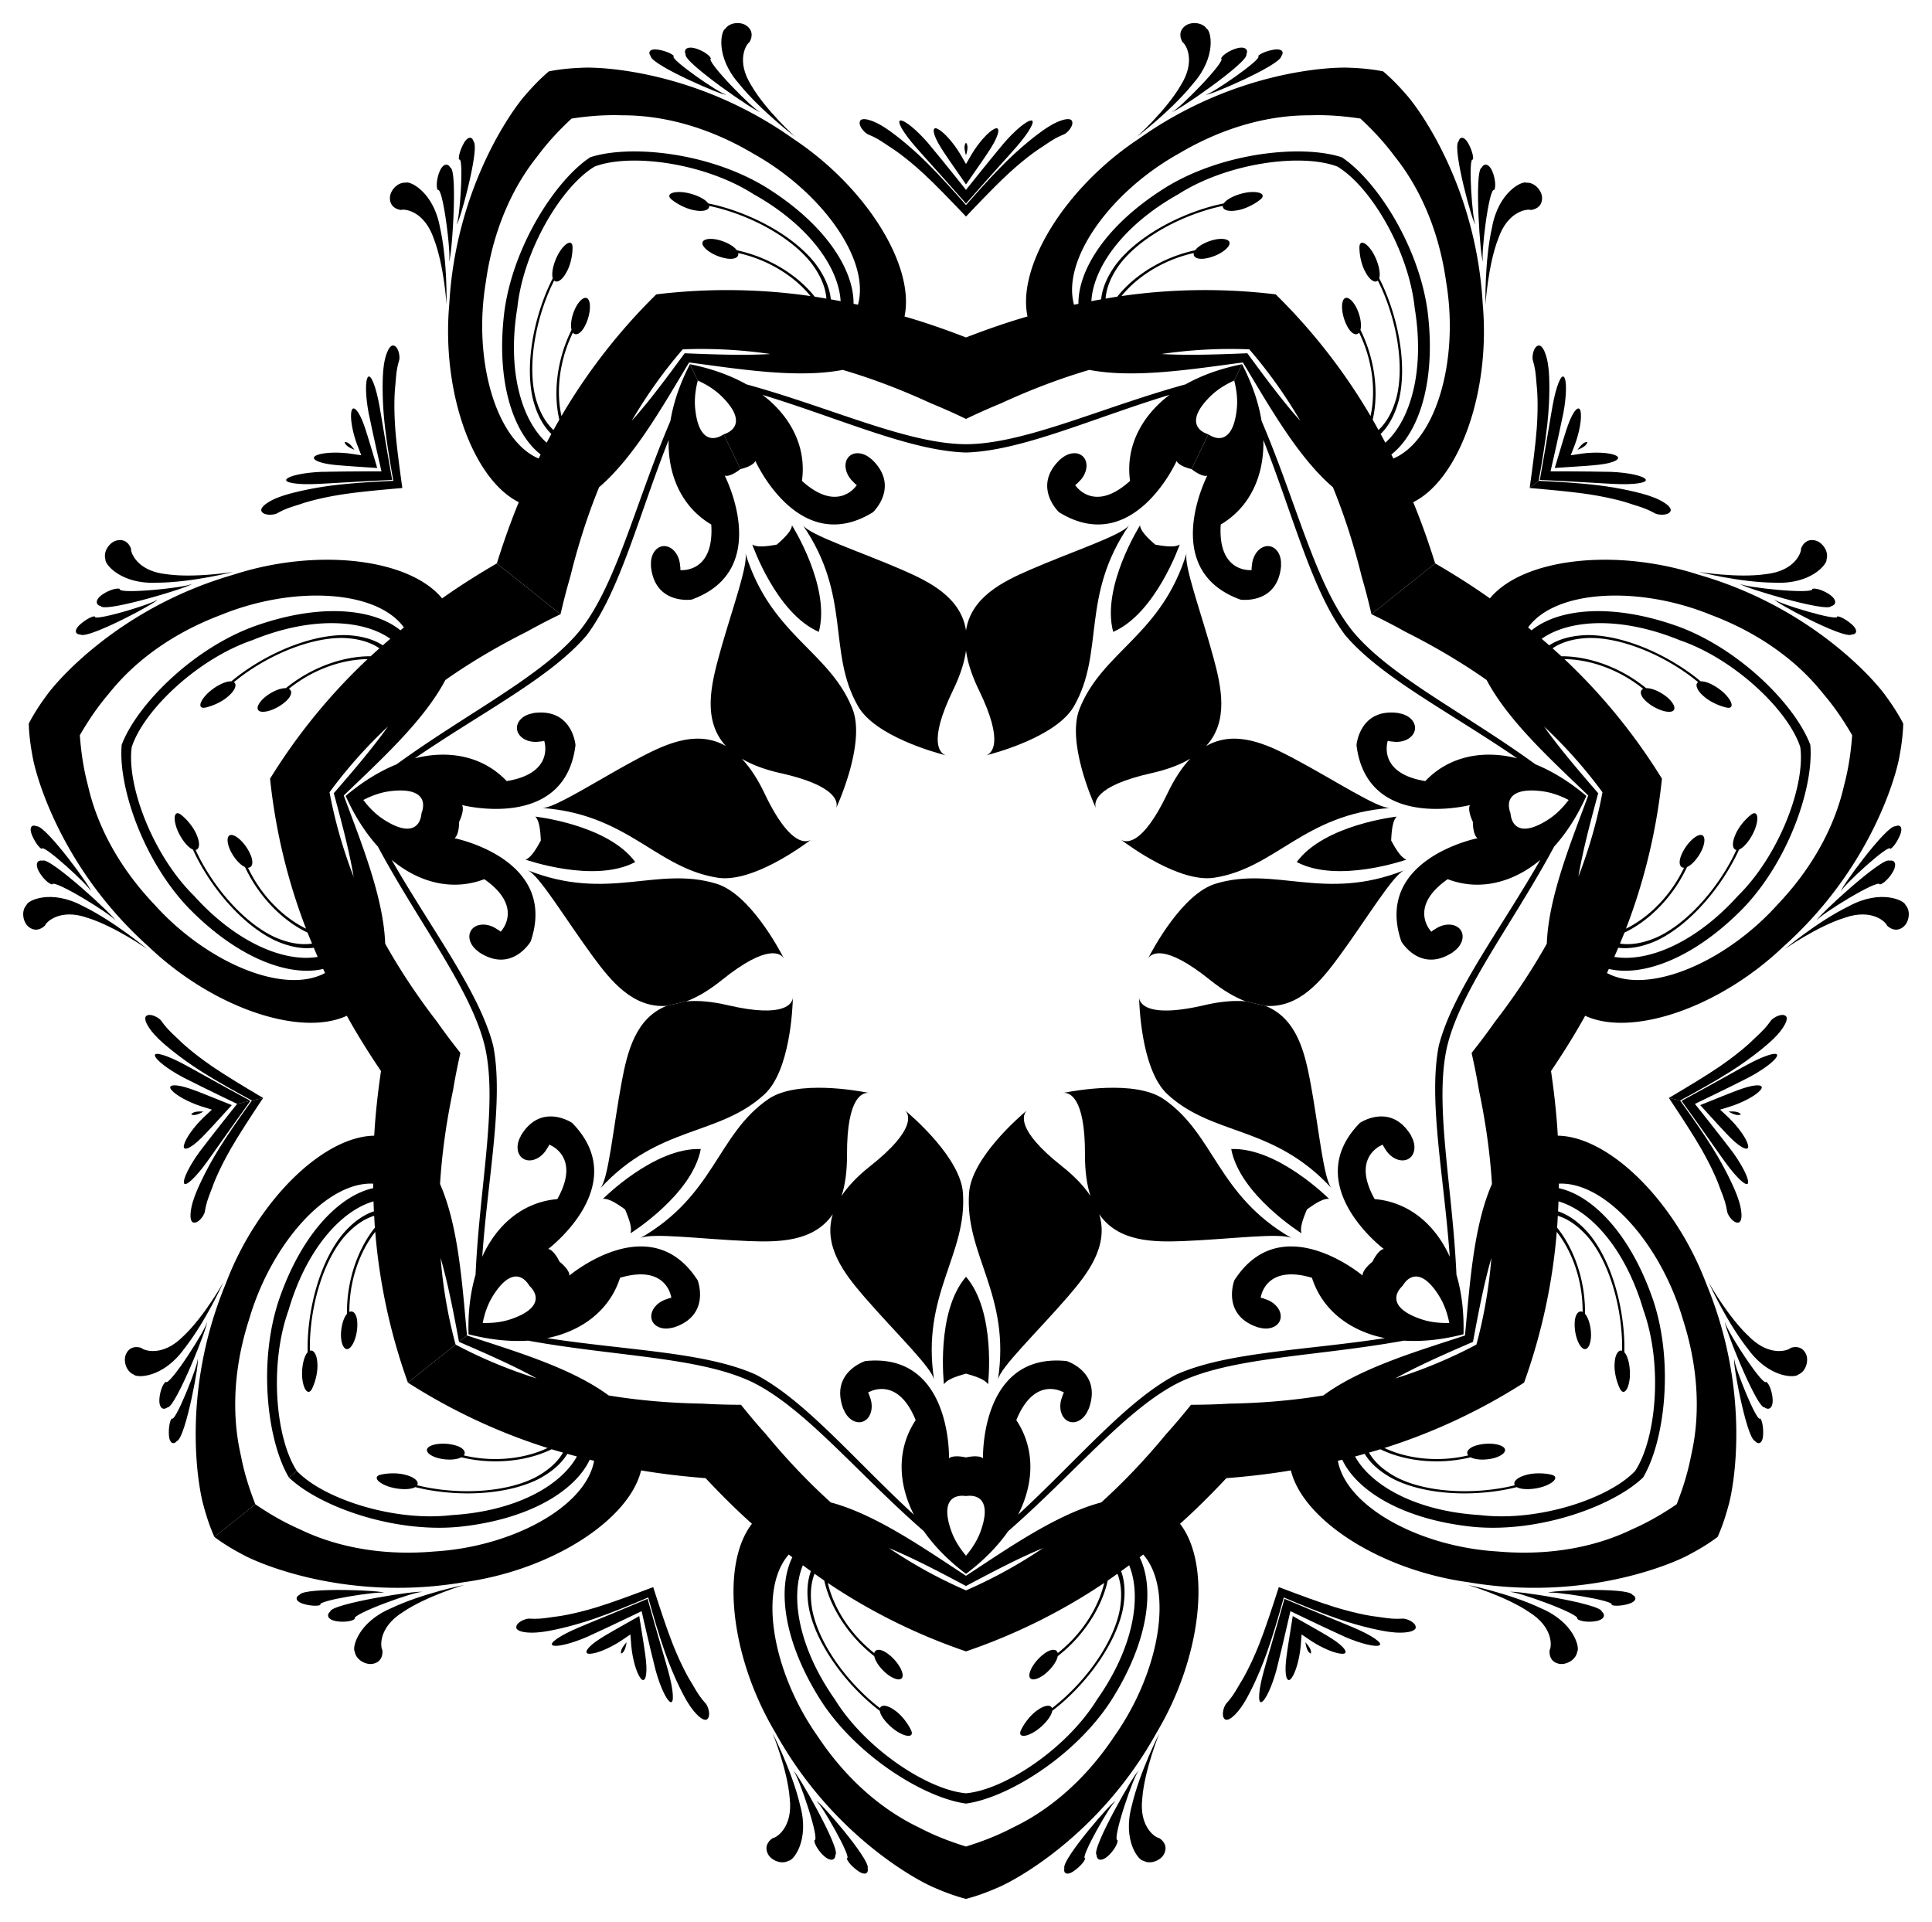
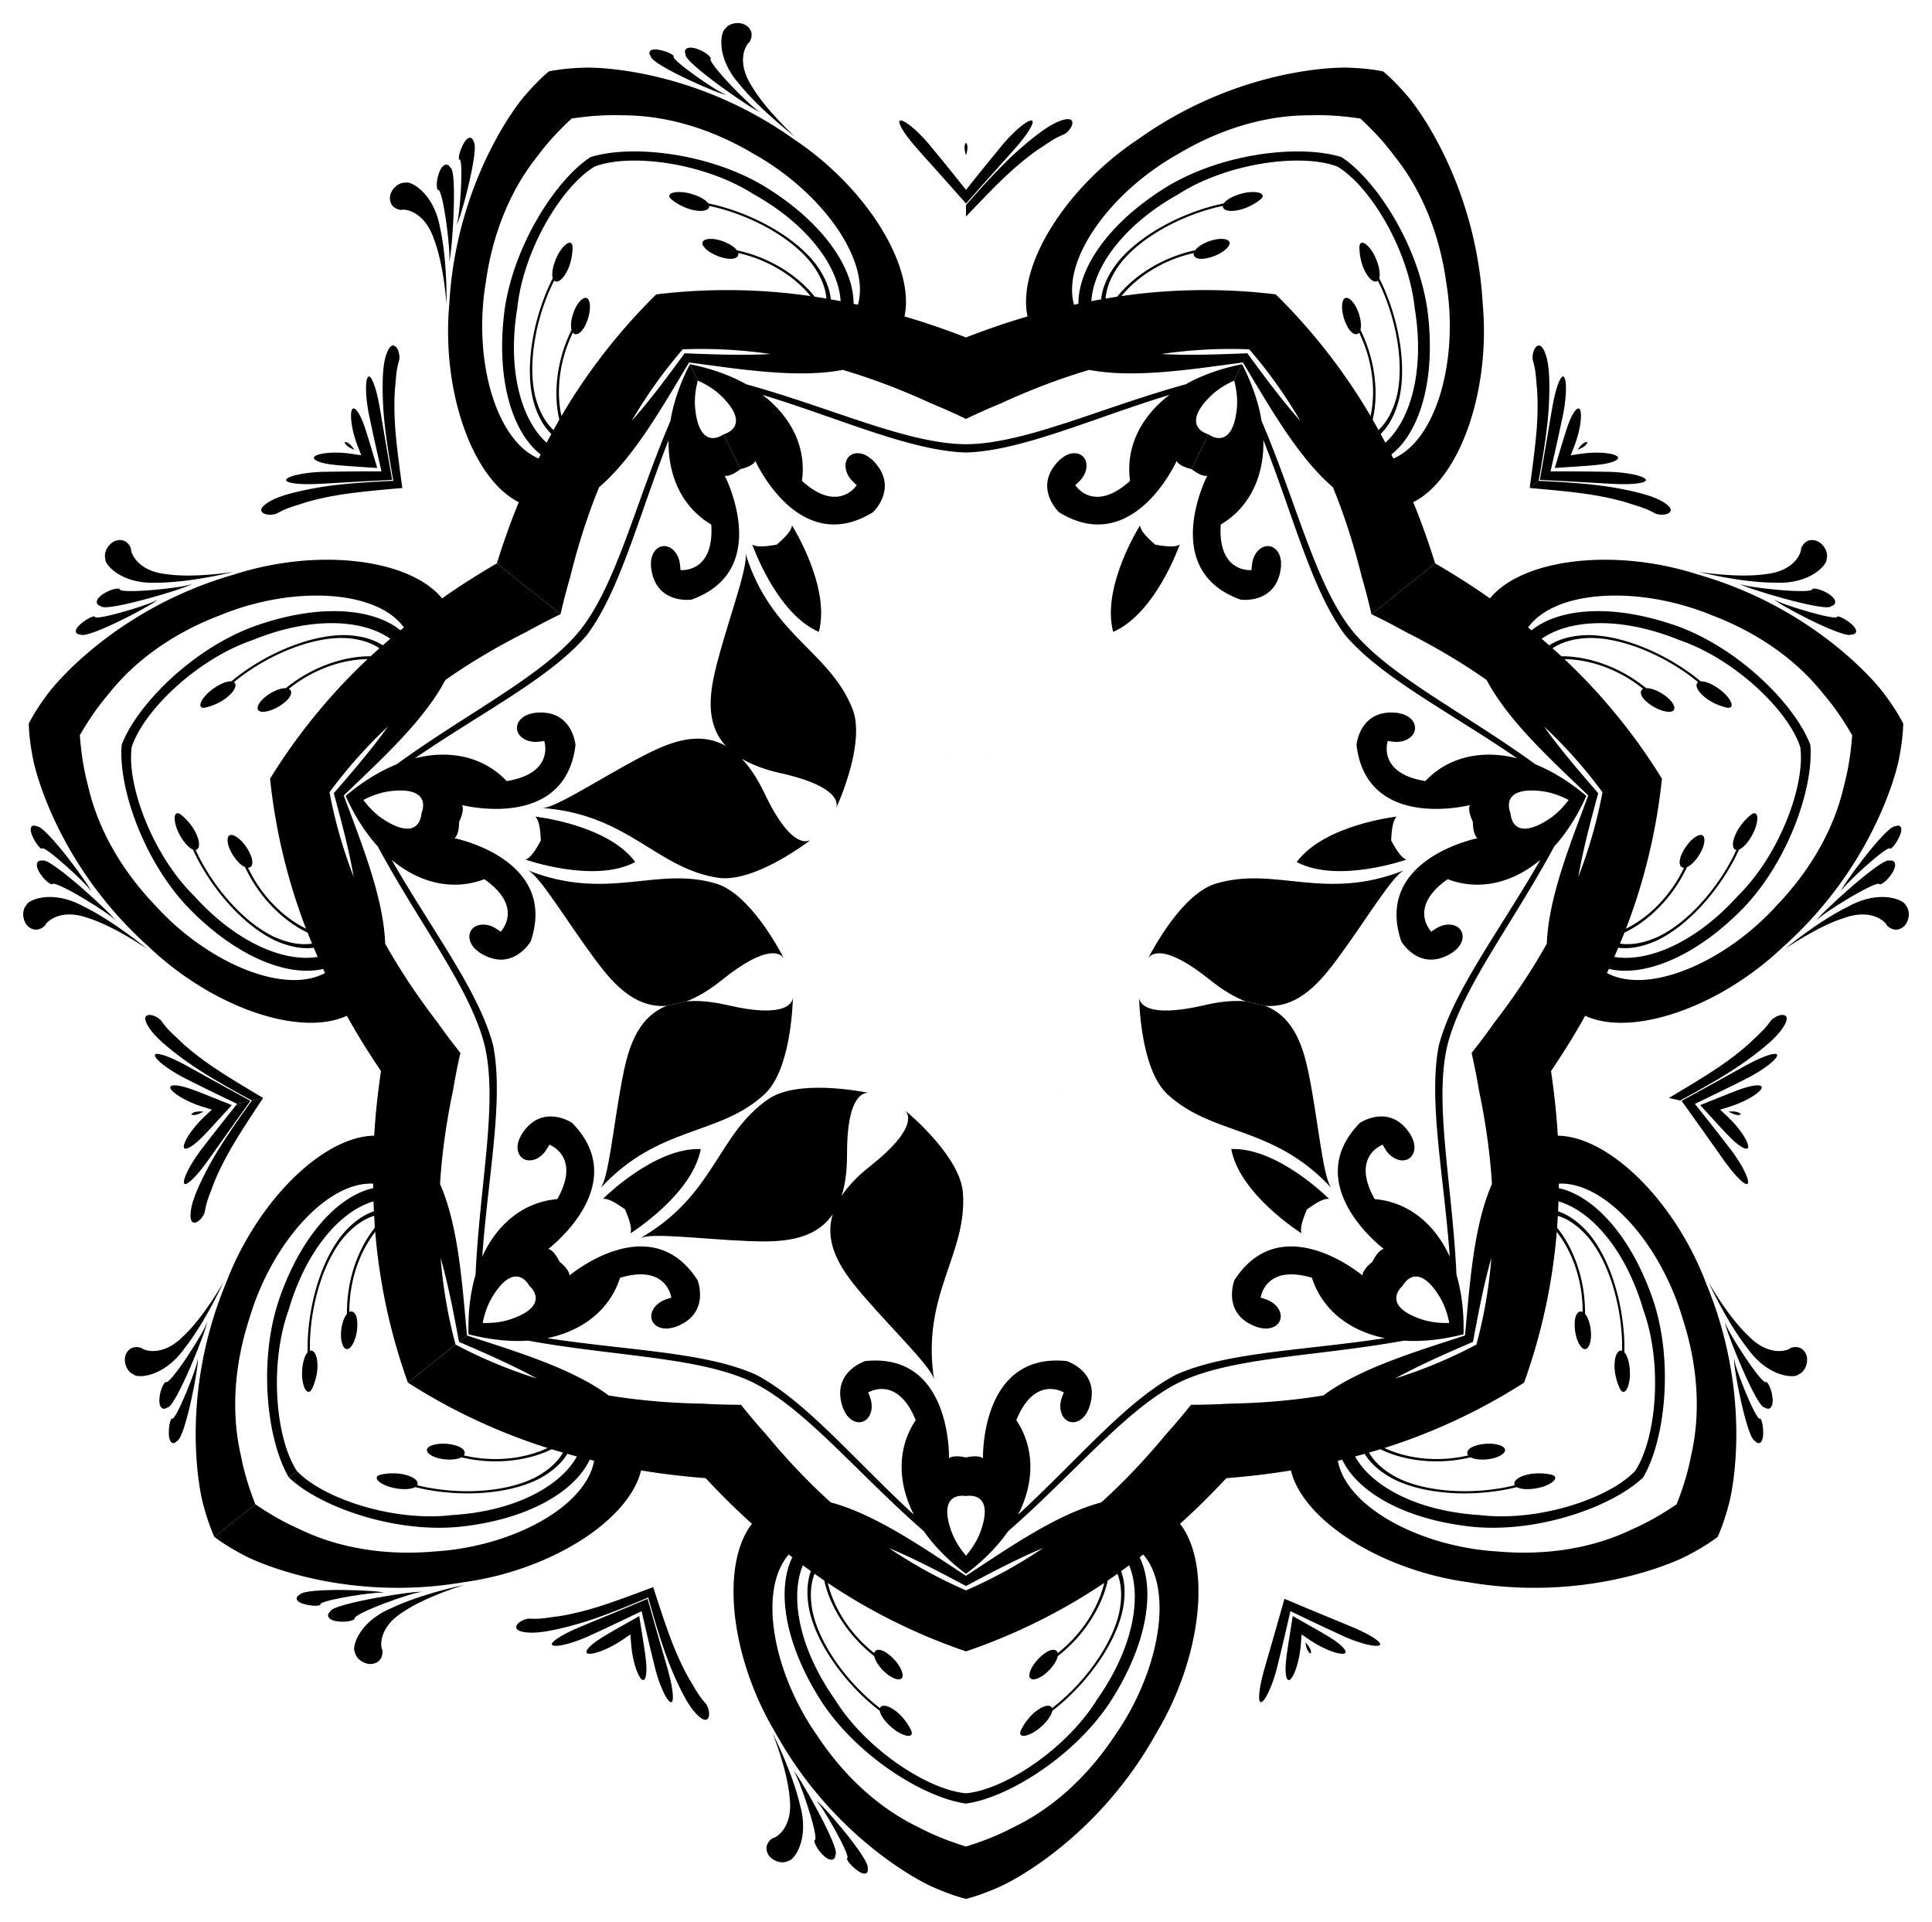
<svg xmlns="http://www.w3.org/2000/svg" viewBox="955.393 3.758 1609.133 1600.745">
  <path d="M1598.792 1447.207c.04-.18 12.547 30.852 14.328 54.196 2.906 24.534-11.348 33.106-14.174 33.28-4.324 2.83-6.883 7.601-3.863 13.35 2.58 5.031 11.127 8.923 17.178 5.466 3.925-.048 17.585-17.036 9.576-45.976-6.58-28.332-23.092-60.503-23.045-60.316zM1616.162 1478.654c3.613 2.288 22.869 58.729 17.493 57.777-.086 3.298 3.746 9.432 8.456 13.51 4.7 4.063 8.93 3.528 9.11-1.303 4.811-4.69-32.852-70.602-35.059-69.984zM1635.579 1504.102c3.18.996 30.326 48.353 25.055 47.399.41 2.531 4.918 7.47 9.82 10.807 4.893 3.326 8.512 2.26 7.616-2.518 2.508-7.257-41.979-58.32-42.491-55.688zM1757.39 997.127c-2.137-28.837-41.447-62.936-48.105-68.518 3.045 3.074 9.962 15.46-29.11 46.367-10.85 8.592-18.59 16.871-23.862 24.84l-7.226 15.004 7.226-15.004c2.944-9.09 4.59-20.304 4.543-34.143-.197-49.82 13.8-52.133 18.102-51.67-8.515-1.725-59.685-11.197-83.563 5.112-42.926 29.439-44.35 80.173-106.92 115.966 8.846-5.02 52.07.827 90.495 2.333 25.1.976 54.14.681 70.01-22.37-8.128 26.78 9.749 49.668 26.16 68.684 25.135 29.101 56.657 59.25 58.248 69.297-11.028-71.236 27.75-103.982 24.002-155.898z" />
  <path d="M1709.285 928.609c-.552-.558-.977-.81-.977-.81s.36.292.977.81zM1494.725 1335.358c-28.057 11.907-52.627 21.791-57.748 24.06-14.864 6.276-24.574 12.924-21.357 14.645 3.162 1.668 15.48-1.283 28.762-7.023 4.165-1.87 22.567-10.354 45.399-21.417 5.586 24.748 10.426 44.426 11.562 48.848 3.794 13.963 9.167 25.434 12.442 26.866 3.351 1.442 2.494-10.294-1.865-25.83-1.42-5.417-9.01-30.79-17.195-60.149z" />
  <path d="M1487.815 1349.706c-16.765 9.389-29.337 16.646-32.107 18.516-11.261 7.076-15.03 13.058-9.076 12.922 5.848-.138 16.578-4.673 25.886-10.749 1.12-.763 3.888-2.656 7.927-5.384.385 4.859.631 8.203.733 9.555 1.053 11.065 4.197 22.28 7.735 26.94 3.607 4.74 5.933-1.937 4.444-15.153-.265-3.33-2.43-17.685-5.542-36.647z" />
  <path d="M1531.394 1405.361c-1.468-2.276-8.05-13.087-15.745-32.467-4.94-12.524-10.651-29.9-16.228-47.288-17.071 6.482-34.217 12.85-47.089 16.796-19.95 6.067-32.506 7.661-35.2 7.933-11.63 1.73-13.824 1.873-21.425 1.518-3.24.185-9.94 3.001-10.324 6.879-.572 4.178 9.89 5.687 20.167 4.367 5.344-.468 23.494-3.77 45.34-11.34 14.528-5.057 29.344-11.123 44.375-17.522 4.368 15.74 8.864 31.107 13.967 45.619 7.702 21.799 16.437 38.048 19.404 42.518 5.376 8.859 13.078 16.097 15.988 13.045 2.792-2.72.816-9.713-1.06-12.361-5.015-5.722-6.272-7.525-12.17-17.697zM1250.893 1379.473c1.07 6.886 9.442 11.142 14.984 10.022 6.377-1.223 8.511-6.198 8.029-11.343-1.627-2.318-3.812-18.807 17.182-31.832 19.36-13.162 51.422-22.732 51.305-22.588.176-.08-35.272 7.07-61.525 19.589-27.62 11.782-32.385 33.054-29.975 36.152zM1306.977 1329.758c-.894-2.11-75.909 9.54-76.575 16.225-3.665 3.153-1.446 6.792 4.66 7.934 6.126 1.14 13.311.311 15.836-1.812-4.096-3.61 52.038-23.745 56.079-22.347zM1274.974 1330.445c1.738-2.042-65.92-4.987-70.031 1.5-4.295 2.278-2.871 5.771 2.78 7.523 5.665 1.752 12.337 2.197 14.572.94-4.033-3.526 49.918-11.83 52.68-9.963zM1678.958 914.004c.79.16 1.243.259 1.243.259s-.463-.175-1.243-.26zM1539.055 960.757c-38.7-1.52-81.483 41.494-81.483 41.494 4.27-.561 10.512 3.056 18.417 8.8 3.841 8.985 5.978 15.876 4.482 19.913 0 0 51.456-32.139 58.584-70.207z" />
-   <path d="M1477.288 1371.566c-3.564 3.838-5.291 7.058-4.534 9.415 2.315-.878 3.755-4.235 4.534-9.415zM2239.052 1343.321c-26.254-12.52-61.701-19.669-61.526-19.59-.116-.143 31.945 9.427 51.306 22.59 20.993 13.024 18.808 29.512 17.182 31.83-.483 5.146 1.651 10.121 8.028 11.344 5.543 1.12 13.914-3.136 14.985-10.023 2.41-3.097-2.355-24.37-29.976-36.151zM2289.517 1345.983c-.666-6.686-75.681-18.335-76.574-16.225 4.04-1.398 60.174 18.737 56.078 22.347 2.525 2.123 9.71 2.952 15.836 1.812 6.106-1.142 8.325-4.781 4.66-7.934zM2314.976 1331.945c-4.11-6.487-71.769-3.542-70.03-1.5 2.76-1.867 56.711 6.437 52.678 9.963 2.235 1.257 8.907.812 14.572-.94 5.651-1.752 7.075-5.245 2.78-7.524zM1940.95 1037.414c38.423-1.506 81.648-7.354 90.495-2.334-62.57-35.792-63.995-86.527-106.921-115.965-23.878-16.31-75.047-6.837-83.563-5.111 4.302-.464 18.299 1.85 18.102 51.669-.047 13.84 1.6 25.053 4.543 34.143l7.226 15.004-7.226-15.003c-5.272-7.97-13.012-16.249-23.862-24.84-39.072-30.908-32.154-43.294-29.11-46.368-6.658 5.582-45.968 39.681-48.105 68.518-3.747 51.916 35.03 84.662 24.002 155.898 1.59-10.047 33.113-40.196 58.248-69.297 16.412-19.016 34.288-41.904 26.16-68.685 15.87 23.052 44.911 23.347 70.01 22.371z" />
  <path d="M1840.961 914.004c-.78.084-1.243.259-1.243.259s.454-.1 1.243-.26zM2082.942 1359.417c-5.12-2.268-29.69-12.152-57.747-24.059-8.185 29.36-15.776 54.732-17.196 60.15-4.36 15.535-5.216 27.27-1.865 25.828 3.276-1.43 8.648-12.902 12.442-26.865 1.136-4.422 5.975-24.1 11.562-48.848 22.832 11.063 41.234 19.548 45.399 21.417 13.282 5.74 25.6 8.691 28.762 7.023 3.217-1.721-6.493-8.369-21.357-14.646z" />
  <path d="M2064.211 1368.222c-2.77-1.87-15.341-9.127-32.107-18.516-3.113 18.962-5.277 33.316-5.542 36.647-1.489 13.216.838 19.892 4.444 15.153 3.538-4.66 6.683-15.875 7.736-26.94.1-1.352.347-4.697.733-9.555 4.039 2.728 6.807 4.62 7.926 5.384 9.308 6.076 20.038 10.61 25.886 10.749 5.954.135 2.185-5.846-9.076-12.922z" />
-   <path d="M2124.212 1351.853c-7.6.355-9.794.213-21.424-1.518-2.695-.272-15.25-1.866-35.2-7.933-12.872-3.947-30.018-10.315-47.09-16.796-5.576 17.388-11.288 34.764-16.228 47.288-7.695 19.38-14.277 30.19-15.745 32.467-5.898 10.172-7.154 11.975-12.17 17.697-1.876 2.648-3.852 9.642-1.06 12.36 2.91 3.053 10.612-4.186 15.988-13.044 2.967-4.47 11.702-20.719 19.404-42.518 5.104-14.512 9.6-29.878 13.968-45.62 15.03 6.4 29.846 12.466 44.375 17.523 21.845 7.57 39.995 10.872 45.34 11.34 10.277 1.32 20.739-.189 20.167-4.367-.385-3.878-7.085-6.694-10.325-6.879zM1920.974 1534.683c-2.827-.174-17.08-8.746-14.175-33.28 1.781-23.344 14.289-54.376 14.328-54.196.048-.187-16.464 31.984-23.044 60.316-8.01 28.94 5.65 45.928 9.575 45.976 6.051 3.456 14.598-.435 17.179-5.467 3.02-5.748.46-10.519-3.863-13.349zM1903.757 1478.654c-2.207-.618-39.87 65.295-35.058 69.984.18 4.831 4.409 5.366 9.109 1.304 4.71-4.08 8.542-10.213 8.456-13.51-5.376.95 13.88-55.49 17.493-57.778zM1884.34 1504.102c-.512-2.632-44.999 48.43-42.49 55.688-.897 4.779 2.722 5.844 7.615 2.518 4.903-3.337 9.41-8.276 9.82-10.807-5.27.954 21.875-46.403 25.056-47.399zM1811.611 927.799s-.425.252-.977.81c.617-.518.977-.81.977-.81zM1759.96 1147.804c9.42 2.6 16.14 5.224 18.363 8.912 0 0 6.955-60.269-18.363-89.577-25.319 29.308-18.364 89.577-18.364 89.577 2.224-3.687 8.944-6.313 18.364-8.912zM2042.631 1371.566z" />
  <path d="M2047.165 1380.98c.758-2.356-.97-5.576-4.534-9.414.78 5.18 2.219 8.537 4.534 9.415zM2542.454 757.49c-.92-3.816-20.521-13.354-46.954.895-26.157 12.72-53.847 35.976-53.676 35.888-.184.002 27.287-19.098 49.65-26.028 23.271-8.293 34.8 3.696 35.599 6.413 3.721 3.585 8.942 5.02 13.874.796 4.331-3.635 6.224-12.834 1.507-17.965zM2529.046 720.589c-5.642-3.648-61.522 47.738-60.428 49.752 1.426-4.031 52.167-35.364 52.436-29.911 3.234-.65 8.361-5.75 11.29-11.25 2.914-5.487 1.452-9.49-3.298-8.591zM2533.944 691.931c-7.634-.83-47.517 53.903-44.836 53.818.262-3.323 40.392-40.326 40.634-34.975 2.377-.963 6.189-6.456 8.351-11.978 2.154-5.51.31-8.802-4.149-6.865zM2125.068 728.514c-66.996 26.603-107.55-3.916-157.33 11.29-27.639 8.5-52.136 54.412-56.096 62.145 2.32-3.652 12.855-13.152 51.682 18.063 10.79 8.666 20.585 14.37 29.527 17.736l16.477 3.76c27.918 1.966 46.255-20.555 61.141-40.787 22.78-30.98 45.158-68.421 54.599-72.207zM1911.641 801.95c-.42.661-.572 1.132-.572 1.132s.205-.416.572-1.133z" />
  <path d="M2249.843 708.795c10.73-11.835 19.695-26.23 26.802-42.133-13.303-11.246-27.626-20.324-42.428-26.332-59.62-43.353-122.387-73.877-153.032-111.907-30.257-38.339-46.048-106.325-75.048-174.096-2.563-15.768-8.227-31.752-16.23-47.224l-6.56 13.62c2.067 7.994 2.899 15.82 2.184 23.194-2.562 25.972-13.9 28.073-23.743 21.574l-13.948 28.963c5.581 4.433 10.777 6.37 13.102 5.42 0 0-40.666 78.676 27.627 103.286 0 0 31 4.509 33.83-28.264 0 0-.04-.187-.103-.465.56-7.762-3.286-14.446-9.065-15.653-6.438-1.332-12.845 4.308-14.687 12.76a21.129 21.129 0 00-.437 3.253 13.88 13.88 0 00-.24 3.753s-28.362 3.114-25.75-37.914c25.1-14.864 36.248-41.705 35.51-70.38 24.906 62.763 40.293 125.365 68.156 162.481 29.986 35.424 87.594 64.356 143.242 102.602-27.793-7.1-56.44-2.204-76.518 18.959-40.58-6.582-31.233-33.54-31.233-33.54 1.28.393 2.515.565 3.712.6a21.16 21.16 0 003.268.298c8.651.085 15.575-4.906 15.71-11.48.108-5.902-5.552-11.14-13.244-12.32-.258-.124-.43-.204-.43-.204-32.581-4.534-35.084 26.693-35.084 26.693 8.796 72.057 94.548 49.917 94.548 49.917-1.443 2.056-.711 7.552 2.37 13.98.013 7.127 1.738 12.397 3.93 13.623 0 0-86.866 17.26-63.526 85.996 0 0 15.803 27.049 43.19 8.828 0 0 .121-.147.299-.371 6.418-4.401 9.246-11.576 6.587-16.846-2.974-5.865-11.377-7.357-19.135-3.527a21.128 21.128 0 00-2.815 1.686 13.879 13.879 0 00-3.084 2.152s-20.118-20.233 13.588-43.77c27.271 10.356 55.206 2.336 77.166-16.119-33.543 58.604-72.892 109.666-84.54 154.592-8.998 45.53 4.3 108.608 9.093 175.962-11.777-26.155-33.467-45.501-62.53-48.003-20.156-35.831 6.749-45.332 6.749-45.332a13.89 13.89 0 001.845 3.278c.52.937 1.116 1.858 1.804 2.74 5.328 6.817 13.546 9.118 18.77 5.125 4.683-3.595 5.248-11.286 1.375-18.036-.063-.279-.108-.464-.108-.464-16.77-28.3-42.744-10.786-42.744-10.786-50.852 51.803 19.923 105.043 19.923 105.043-2.507.153-6.348 4.153-9.452 10.569-5.565 4.454-8.609 9.089-8.2 11.567 0 0-67.655-57.154-106.844 3.95 0 0-11.294 29.22 20.028 39.273 0 0 .19.002.476.001 7.442 2.275 14.815.012 17.278-5.353 2.73-5.981-1.342-13.482-9.173-17.16a21.16 21.16 0 00-3.073-1.149 13.884 13.884 0 00-3.606-1.069s3.275-28.344 42.693-16.667c8.906 27.778 32.594 44.619 60.714 50.28-66.732 10.315-131.188 11.386-173.574 30.292-41.208 21.352-82.233 71.077-131.904 116.82 13.106-25.516 14.709-54.536-1.456-78.819 15.447-38.098 39.65-22.987 39.65-22.987a13.879 13.879 0 00-1.413 3.486 21.149 21.149 0 00-1.017 3.12c-2.008 8.415 1.317 16.276 7.696 17.87 5.73 1.42 12.096-2.934 14.958-10.17.179-.224.295-.374.295-.374 11.67-30.755-18.217-40.144-18.217-40.144-72.207-7.459-69.704 81.07-69.704 81.07-1.683-1.864-7.205-2.374-14.157-.8-6.952-1.574-12.473-1.064-14.156.8 0 0 2.503-88.529-69.705-81.07 0 0-29.887 9.389-18.217 40.144 0 0 .117.15.296.374 2.862 7.236 9.228 11.59 14.958 10.17 6.378-1.594 9.704-9.455 7.696-17.87a21.149 21.149 0 00-1.017-3.12c-.3-1.16-.743-2.325-1.413-3.486 0 0 24.203-15.111 39.65 22.987-16.165 24.283-14.562 53.303-1.456 78.818-49.671-45.742-90.696-95.467-131.904-116.819-42.387-18.905-106.843-19.977-173.575-30.291 28.121-5.662 51.809-22.503 60.715-50.281 39.417-11.677 42.693 16.667 42.693 16.667-1.325.2-2.512.582-3.606 1.07-1.03.299-2.06.674-3.073 1.149-7.831 3.677-11.904 11.178-9.173 17.159 2.463 5.365 9.835 7.628 17.278 5.354.286 0 .476-.002.476-.002 31.322-10.052 20.028-39.272 20.028-39.272-39.19-61.105-106.844-3.951-106.844-3.951.409-2.478-2.636-7.113-8.2-11.567l-25.133 20.043c8.526 8.15 9 19.67-15.75 27.948-7.03 2.338-14.845 3.268-23.098 3.032 1.606-8.099 4.252-15.51 8.096-21.844 13.577-22.288 24.703-19.262 30.752-9.136l25.133-20.043c-3.105-6.416-6.946-10.416-9.452-10.569 0 0 70.775-53.24 19.923-105.043 0 0-25.975-17.513-42.744 10.786 0 0-.045.185-.108.464-3.873 6.75-3.308 14.44 1.375 18.036 5.223 3.993 13.442 1.692 18.77-5.125a21.153 21.153 0 001.804-2.74 13.89 13.89 0 001.845-3.278s26.905 9.5 6.75 45.332c-29.065 2.502-50.754 21.848-62.531 48.004 4.793-67.354 18.092-130.433 9.092-175.963-11.647-44.926-50.997-95.988-84.539-154.592 21.96 18.455 49.895 26.475 77.166 16.119 33.706 23.537 13.588 43.77 13.588 43.77a13.874 13.874 0 00-3.085-2.152 21.134 21.134 0 00-2.815-1.686c-7.757-3.83-16.16-2.337-19.134 3.527-2.659 5.27.168 12.445 6.587 16.846.178.224.298.371.298.371 27.388 18.221 43.191-8.827 43.191-8.827 23.34-68.738-63.526-85.997-63.526-85.997 2.192-1.226 3.917-6.496 3.93-13.623 3.081-6.428 3.813-11.924 2.37-13.98 0 0 85.752 22.14 94.548-49.917 0 0-2.503-31.227-35.084-26.693 0 0-.173.08-.43.204-7.692 1.18-13.353 6.418-13.244 12.32.135 6.574 7.058 11.565 15.71 11.48 1.119-.012 2.21-.12 3.267-.297a13.88 13.88 0 003.713-.602s9.347 26.959-31.234 33.54c-20.077-21.162-48.725-26.058-76.517-18.958 55.648-38.247 113.256-67.178 143.242-102.602 27.863-37.117 43.25-99.718 68.156-162.482-.738 28.676 10.41 55.517 35.51 70.381 2.613 41.028-25.75 37.914-25.75 37.914a13.88 13.88 0 00-.24-3.754 21.1 21.1 0 00-.437-3.251c-1.842-8.454-8.249-14.093-14.687-12.761-5.78 1.207-9.625 7.89-9.065 15.653-.064.278-.104.465-.104.465 2.83 32.773 33.831 28.264 33.831 28.264 68.293-24.61 27.627-103.286 27.627-103.286 2.325.95 7.52-.987 13.102-5.42l-13.948-28.963c-9.843 6.499-21.18 4.397-23.743-21.574-.715-7.375.117-15.2 2.184-23.194l-6.56-13.62c-8.003 15.472-13.667 31.456-16.23 47.224-29 67.77-44.791 135.757-75.048 174.096-30.645 38.03-93.413 68.553-153.032 111.907-14.802 6.008-29.125 15.086-42.428 26.332 7.106 15.904 16.071 30.298 26.801 42.133 34.905 64.928 78.213 119.663 89.322 167.223 10.626 47.67-4.644 115.775-7.92 189.417-4.533 15.319-6.365 32.177-5.867 49.59 16.865 4.36 33.708 6.325 49.651 5.315 72.525 13.192 142.32 13.46 186.431 34.426 43.895 21.415 87.62 75.817 143.154 124.294 9.15 13.094 21.19 25.038 35.113 35.505v-15.118c-5.33-6.305-9.475-12.995-12.03-19.949-8.96-24.511.342-31.324 12.03-29.74 11.689-1.584 20.991 5.229 12.03 29.74-2.554 6.954-6.7 13.644-12.03 19.949v15.118c13.924-10.468 25.963-22.41 35.113-35.506 55.533-48.476 99.259-102.878 143.154-124.293 44.11-20.967 113.906-21.234 186.431-34.426 15.943 1.01 32.787-.956 49.652-5.316.497-17.412-1.334-34.27-5.867-49.59-3.276-73.641-18.547-141.746-7.921-189.417 11.11-47.56 54.418-102.294 89.322-167.222zm-36.38-27.712c-4.145-11.043.427-21.628 26.317-18.347 7.349.944 14.793 3.497 22.126 7.29-4.96 6.6-10.56 12.13-16.772 16.168-21.903 14.19-30.614 6.636-31.67-5.111zm-955.45-11.057c7.333-3.794 14.777-6.346 22.126-7.29 25.89-3.281 30.462 7.304 26.316 18.346-1.056 11.748-9.767 19.302-31.67 5.112-6.212-4.039-11.811-9.568-16.772-16.168zm881.379 432.54c-24.75-8.276-24.277-19.797-15.75-27.947 6.048-10.126 17.175-13.152 30.752 9.136 3.844 6.334 6.49 13.746 8.096 21.844-8.253.237-16.068-.694-23.098-3.032zM2435.519 882.906c.66-3.589-10.591-.142-24.767 7.566-4.966 2.59-28.013 15.636-54.815 30.148 17.851 24.705 32.955 46.459 36.306 50.947 9.427 13.094 18.069 21.081 19.03 17.562.924-3.453-4.695-14.806-13.246-26.478-2.75-3.645-15.117-19.698-30.982-39.495 22.884-10.954 40.992-20.05 45.05-22.142 12.769-6.806 22.757-14.596 23.424-18.108z" />
  <path d="M2421.719 911.567c3.818-4.57-3.208-5.354-15.761-.961-3.189 1-16.702 6.304-34.495 13.558 12.884 14.256 22.757 24.898 25.196 27.182 9.404 9.404 16.075 11.748 14.617 5.973-1.436-5.67-8.244-15.123-16.239-22.845-.994-.922-3.455-3.2-7.013-6.53 4.65-1.457 7.857-2.441 9.152-2.84 10.553-3.49 20.788-9.051 24.543-13.537zM2442.385 849.706c-3.272-2.117-9.65 1.366-11.815 3.784-4.462 6.163-5.94 7.79-14.545 15.803-1.892 1.937-10.967 10.76-28.15 22.575-11.11 7.602-26.78 17.037-42.49 26.343l9.338 2.132c14.375-7.762 28.355-15.563 41.368-23.769 19.539-12.359 33.437-24.49 37.135-28.378 7.44-7.212 12.782-16.332 9.159-18.49z" />
  <path d="M2395.117 929.563c4.535 2.62 8.058 3.588 10.187 2.325l-4.572-1.044 4.572 1.044c-1.37-2.062-4.964-2.719-10.187-2.325zM2446.795 1126.38c-1.899 2.102-17.488 7.901-34.857-9.668-17.14-15.946-33.604-45.074-33.439-44.992-.116-.154 14.741 32.814 32.789 55.623 17.632 24.306 39.431 24.218 41.915 21.18 6.476-2.576 8.762-11.685 6.437-16.84-2.61-5.945-7.937-6.918-12.845-5.303zM2426.52 1154.607c-2.607 4.796-34.728-45.45-34.265-49.7-1.859 1.34 26.191 71.883 32.858 71.044 3.889 2.872 6.944-.1 6.698-6.309-.252-6.225-2.658-13.046-5.29-15.035zM2400.046 1135.955c-2.378-1.24 9.807 65.377 17.046 67.941 3.177 3.68 6.265 1.515 6.716-4.384.448-5.913-.603-12.517-2.327-14.416-2.54 4.716-22.64-46.034-21.435-49.141zM2046.717 904.786c-4.634-24.687-11.383-52.934-37.39-63.277l-16.476-3.76c-9.517-.848-20.816.042-34.298 3.168-48.526 11.278-53.896-1.853-54.402-6.15.213 8.685 2.364 60.68 23.577 80.33 38.253 35.298 88.032 25.398 136.85 78.435-6.862-7.508-10.78-50.95-17.861-88.746zM1904.127 833.497s-.067.49.024 1.269a89.541 89.541 0 01-.024-1.269z" />
  <path d="M2062.347 1002.25s-42.784-43.014-81.483-41.493c7.128 38.068 58.584 70.208 58.584 70.208-1.496-4.038.641-10.929 4.482-19.914 7.905-5.744 14.148-9.361 18.417-8.8z" />
  <path d="M2252.858 949.638c-1.023-18.317-3.09-36.3-5.635-53.831 9.898-14.69 19.564-29.996 28.433-46.055 38.89 18.022 111.905-6.826 165.022-57.536 73.765-65.836 94.555-144.419 96.79-158.801 1.92-10.059 2.886-19.029 3.111-26.994-3.659-7.078-8.42-14.74-14.515-22.97-8.255-11.989-61.081-73.769-156.106-101.08-69.86-22.642-146.424-13.349-173.643 19.763-14.959-10.62-30.309-20.217-45.6-29.158l-53.055 42.31c9.54 4.62 18.988 9.473 28.246 14.66 23.132 11.618 45.94 24.894 67.683 40.158 18.028 34.27 54.62 67.235 84.627 96.2-14.469 39.117-33.133 84.694-34.507 123.392-12.966 23.186-27.756 45.043-43.556 65.548-6.09 8.69-12.497 17.16-19.088 25.463 2.336 10.34 4.433 20.752 6.15 31.225 5.338 25.329 9.18 51.439 10.802 77.954-15.552 35.462-18.512 84.624-22.448 126.144-39.604 13.077-86.874 26.902-117.986 49.956-26.212 4.318-52.522 6.383-78.404 6.814-10.592.657-21.209.93-31.81.953-6.628 8.274-13.46 16.404-20.578 24.276-16.474 19.966-34.493 39.25-54.212 57.05-37.422 9.95-77.703 38.288-112.62 61.099-34.916-22.81-75.197-51.149-112.619-61.099-19.72-17.8-37.737-37.084-54.212-57.05-7.117-7.872-13.95-16.003-20.578-24.276-10.601-.024-21.218-.296-31.81-.953-25.882-.431-52.192-2.496-78.404-6.814-31.112-23.054-78.382-36.879-117.986-49.956l-6.652 5.305c21.715 9.422 44.644 19.356 64.732 30.49-23.305-7.312-46.013-16.748-67.583-28.217l-39.718 31.675c36.518 23.41 76.125 41.8 116.344 54.456-14.587 6.938-33.58 10.501-53.483 8.783-5.375-.47-10.84-1.348-16.328-2.599 2.523-3.21-1.1-7.072-8.217-8.687-7.401-1.895-16.572-1.277-20.663 1.472-4.123 2.781-.957 7.058 7.377 9.446 7.411 1.925 15.356 1.545 19.474-.643 5.873 1.368 11.748 2.346 17.563 2.87 21.694 1.924 42.144-2.01 57.643-9.58 3.144.967 6.335 1.874 9.479 2.779-4.44 7.753-12.352 15.146-24.019 21.14-23 11.3-57.57 13.78-88.718 7.967-2.956-.553-5.837-1.226-8.733-1.915 1.765-2.909-2.048-6.543-8.87-8.414-6.156-1.93-14.83-1.945-21.454-.398-6.479 1.462-3.276 6.626 7.002 10.06 8.646 2.627 17.72 2.576 21.684.299 3.008.722 6.004 1.43 9.09 2.015 32.467 6.14 68.825 3.585 93.183-8.511 11.73-6.081 19.771-13.482 24.433-21.212 2.666.75 5.327 1.49 8.001 2.195-13.878 24.932-51.832 45.67-104.044 48.808-48.01 5.815-107.037-13.442-129.141-36.647l-6.706 5.348c25.108 23.967 86.428 46.2 141.202 41.137 58.99-5.994 97.218-30.074 109.347-55.954 1.218.303 2.432.611 3.65.9-6.928 38.337-68.186 71.652-133.066 75.536-64.952 5.712-105.028-15.302-113.257-19.019-14.178-6.318-25.781-13.462-35.84-20.299l-34.111 27.202c6.368 4.79 13.983 9.628 23.044 14.398 12.64 7.22 87.04 39.961 184.504 23.338 72.764-9.911 137.715-51.504 147.872-93.147 18.085 3.079 36.079 5.064 53.736 6.485 12.12 12.919 24.89 25.749 38.573 37.969-26.224 33.905-18.247 110.618 19.372 173.687 47.772 86.565 119.758 124.32 133.282 129.7 9.38 4.11 17.91 7.048 25.625 9.04 7.715-1.992 16.246-4.93 25.625-9.04 13.524-5.38 85.51-43.134 133.282-129.7 37.62-63.07 45.597-139.782 19.372-173.687 13.683-12.22 26.454-25.05 38.574-37.969 17.657-1.42 35.65-3.406 53.735-6.485 10.157 41.643 75.108 83.236 147.873 93.147 97.464 16.623 171.865-16.118 184.503-23.338 9.062-4.77 16.677-9.608 23.045-14.398l-34.11-27.202c-10.06 6.837-21.663 13.98-35.841 20.299-8.23 3.717-48.306 24.73-113.257 19.019-64.88-3.884-126.138-37.2-133.065-75.536 1.216-.289 2.43-.597 3.649-.9 12.13 25.88 50.357 49.96 109.347 55.954 54.774 5.063 116.094-17.17 141.202-41.137l-6.706-5.348c-22.105 23.205-81.131 42.462-129.142 36.647-52.21-3.139-90.165-23.876-104.043-48.808a506.443 506.443 0 008.001-2.195c4.662 7.73 12.703 15.13 24.433 21.212 24.358 12.096 60.716 14.652 93.183 8.511 3.085-.584 6.082-1.293 9.09-2.015 3.965 2.277 13.039 2.328 21.684-.298 10.278-3.435 13.48-8.599 7.002-10.06-6.625-1.548-15.299-1.534-21.454.397-6.823 1.87-10.636 5.505-8.87 8.414-2.896.69-5.777 1.362-8.733 1.915-31.147 5.812-65.718 3.334-88.719-7.968-11.666-5.993-19.579-13.386-24.018-21.139 3.144-.905 6.334-1.812 9.479-2.78 15.5 7.57 35.948 11.505 57.642 9.582 5.816-.525 11.69-1.503 17.563-2.87 4.118 2.187 12.063 2.567 19.474.642 8.335-2.388 11.5-6.665 7.378-9.446-4.091-2.749-13.262-3.367-20.663-1.472-7.117 1.615-10.74 5.476-8.217 8.687-5.489 1.25-10.954 2.128-16.328 2.599-19.904 1.718-38.896-1.845-53.483-8.783 40.218-12.656 79.826-31.047 116.343-54.456l-39.718-31.675c-21.57 11.47-44.277 20.905-67.582 28.216 20.087-11.133 43.016-21.067 64.732-30.489 4.352-23.267 8.936-47.832 15.32-69.893-1.942 24.347-6.088 48.586-12.47 72.166l39.718 31.674c14.698-40.81 23.813-83.517 27.202-125.544 10.01 12.678 17.71 30.401 20.464 50.188.737 5.344 1.097 10.867 1.1 16.497-3.692-1.745-6.65 2.646-6.64 9.944-.202 7.637 2.442 16.44 6.032 19.817 3.629 3.4 7.094-.637 7.568-9.294.227-7.654-1.91-15.315-4.96-18.843.026-6.03-.327-11.975-1.11-17.761-2.953-21.578-11.339-40.64-22.168-54.066.244-3.28.418-6.593.601-9.859 8.547 2.602 17.514 8.672 25.954 18.712 16.136 19.91 26.245 53.062 27.51 84.721.118 3.005.103 5.964.076 8.94-3.23-1.073-5.924 3.453-6.229 10.52-.513 6.431 1.403 14.89 4.385 21.005 2.867 5.99 7.19 1.72 8.251-9.065.636-9.013-1.432-17.848-4.535-21.207.035-3.093.059-6.172-.058-9.31-1.238-33.02-11.82-67.897-29.033-88.954-8.539-10.082-17.543-16.275-26.117-19.1.138-2.766.267-5.525.36-8.289 27.395 7.983 56.058 40.37 70.736 90.575 16.353 45.512 10.713 107.344-6.991 134.058l6.706 5.348c17.779-29.812 25.81-94.542 8.684-146.816-18.97-56.177-50.952-88.088-78.882-94.154.023-1.256.054-2.508.065-3.759 38.917-1.776 85.028 50.532 103.252 112.921 20.022 62.052 8.453 105.8 6.66 114.65-3.005 15.228-7.388 28.13-11.815 39.459l34.11 27.202c3.253-7.274 6.276-15.775 8.91-25.67 4.226-13.929 19.59-93.75-18.304-185.071-25.853-68.736-80.856-122.803-123.715-123.439zm-24.748-423.303c22.876-31.535 92.522-34.972 152.661-10.32 60.998 23.035 87.988 59.356 93.79 66.275 10.032 11.844 17.386 23.315 23.484 33.84-.927 12.127-2.576 25.653-6.476 40.676-2.225 8.752-10.783 53.187-55.746 100.407-43.488 48.303-107.728 75.425-142.02 56.939.532-1.132 1.048-2.274 1.571-3.415 27.796 6.653 70.457-8.221 111.923-50.604 38.11-39.667 58.96-101.471 55.877-136.045-12.223-32.487-57.824-79.124-109.371-98.328-55.749-20.194-100.638-15.086-122.795 2.969-.967-.801-1.927-1.606-2.898-2.394zm126.25 10.612c45.778 15.591 90.604 58.553 100.451 89.05 4.36 31.75-17.386 89.905-51.867 123.815-35.007 38.864-74.884 55.608-103.03 50.914a506.684 506.684 0 003.273-7.625c8.95 1.176 19.75-.497 31.817-5.876 24.645-11.503 49.312-38.335 64.754-67.548 1.467-2.776 2.781-5.56 4.092-8.363 4.253-1.68 9.95-8.742 13.287-17.139 3.723-10.177 1.682-15.9-3.5-11.747-5.34 4.215-10.737 11.005-13.065 17.022-2.792 6.5-2.328 11.747 1.047 12.18-1.266 2.694-2.536 5.366-3.947 8.022-14.876 27.976-38.368 53.459-61.545 64.395-11.96 5.384-22.673 6.962-31.502 5.598 1.252-3.022 2.533-6.081 3.736-9.144 15.583-7.398 31.408-20.932 43.43-39.092 3.217-4.874 6.115-10.077 8.707-15.521 4.278-1.856 9.529-7.83 12.645-14.825 3.33-8.006 1.959-13.147-2.786-11.658-4.7 1.485-10.901 8.27-14.034 15.238-3.175 6.57-2.414 11.811 1.669 11.84-2.445 5.071-5.166 9.891-8.149 14.386-11.066 16.633-25.693 29.26-40.213 36.34 15.181-39.336 25.498-81.769 29.964-124.915-22.744-36.936-50.45-70.69-81.195-99.543 16.154.078 34.81 5.109 51.998 15.293 4.638 2.756 9.18 5.917 13.583 9.425-3.666 1.799-2.077 6.85 3.634 11.392 5.846 4.92 14.377 8.341 19.256 7.64 4.92-.717 3.925-5.944-2.548-11.712-5.843-4.95-13.166-8.055-17.825-7.87-4.698-3.78-9.566-7.211-14.578-10.207-18.712-11.145-38.843-16.473-56.092-16.377-2.413-2.237-4.894-4.438-7.334-6.618 7.364-5.06 17.7-8.286 30.812-8.624 25.626-.203 57.849 12.564 83.39 31.315 2.423 1.78 4.726 3.637 7.036 5.514-2.852 1.855-.993 6.784 4.342 11.43 4.708 4.41 12.517 8.186 19.156 9.667 6.472 1.493 5.827-4.549-1.943-12.103-6.65-6.117-14.847-10.008-19.407-9.677-2.397-1.956-4.79-3.894-7.315-5.76-26.588-19.619-60.454-33.091-87.649-32.762-13.206.39-23.662 3.568-31.216 8.51a505.442 505.442 0 00-6.257-5.449c23.322-16.44 66.514-18.657 114.917 1.169zM2286.51 664.41c-15.477-17.91-31.825-36.81-45.093-55.555 17.825 16.698 34.19 35.052 48.647 54.744-4.481 24.014-11.262 47.651-20.077 70.43 3.821-22.646 10.35-46.767 16.523-69.619zm-662.432 643.01c2.22 1.65 4.456 3.27 6.705 4.886-3.138 8.465-3.91 19.366-1.35 32.328 5.73 26.586 26.4 56.605 51.444 78.16 2.38 2.048 4.803 3.95 7.243 5.85.691 4.52 6.31 11.646 13.753 16.768 9.093 5.894 15.128 5.178 12.231-.799-2.921-6.143-8.34-12.916-13.687-16.524-5.716-4.168-10.935-4.884-12.11-1.69-2.343-1.834-4.666-3.667-6.94-5.633-23.965-20.728-43.582-49.302-49.086-74.331-2.588-12.858-1.743-23.654 1.552-31.958 2.667 1.893 5.365 3.822 8.083 5.677 3.745 16.838 13.419 35.279 28.448 51.04 4.036 4.22 8.464 8.204 13.195 11.942.856 4.584 5.513 11.032 11.639 15.627 7.064 5.027 12.38 4.835 11.985-.122-.402-4.913-5.636-12.468-11.732-17.072-5.7-4.558-10.978-4.983-11.915-1.009-4.4-3.512-8.493-7.237-12.212-11.145-13.754-14.49-22.81-31.56-26.48-47.291 34.97 23.553 74.044 43.054 115.115 57.008v-50.801c-22.415-9.713-43.95-21.584-64.197-35.246 21.228 8.764 43.291 20.496 64.197 31.6 20.905-11.104 42.968-22.836 64.197-31.6-20.247 13.662-41.782 25.533-64.197 35.246v50.801c41.07-13.954 80.144-33.455 115.115-57.008-3.67 15.73-12.727 32.8-26.48 47.29-3.719 3.91-7.812 7.635-12.212 11.146-.937-3.974-6.215-3.55-11.915 1.009-6.096 4.604-11.33 12.16-11.732 17.072-.396 4.957 4.92 5.149 11.985.122 6.125-4.595 10.782-11.043 11.639-15.627 4.73-3.738 9.158-7.721 13.195-11.941 15.029-15.762 24.703-34.203 28.448-51.041 2.717-1.855 5.415-3.784 8.083-5.677 3.294 8.304 4.14 19.1 1.552 31.958-5.505 25.03-25.121 53.603-49.086 74.33-2.275 1.967-4.597 3.8-6.941 5.634-1.174-3.194-6.393-2.478-12.11 1.69-5.347 3.608-10.766 10.38-13.687 16.524-2.896 5.977 3.139 6.693 12.232.8 7.443-5.123 13.061-12.249 13.753-16.769 2.44-1.9 4.862-3.802 7.243-5.85 25.044-21.555 45.714-51.574 51.444-78.16 2.56-12.962 1.787-23.863-1.35-32.328a505 505 0 006.705-4.887c10.839 26.396 3.388 68.999-26.711 111.776-25.387 41.162-77.246 75.304-109.17 78.118-31.924-2.814-83.783-36.956-109.17-78.118-30.1-42.777-37.55-85.38-26.711-111.776zm259.581 142.183c-36.03 54.343-77.447 72.574-85.484 76.69-13.78 7.146-26.6 11.763-38.216 15.366-11.618-3.603-24.437-8.22-38.217-15.366-8.037-4.116-49.453-22.347-85.484-76.69-37.415-53.146-49.562-121.811-23.909-151.13.985.771 1.983 1.528 2.98 2.292-12.672 25.619-7.664 70.52 24.43 120.377 30.192 45.982 85.807 80.061 120.2 84.749 34.392-4.688 90.007-38.767 120.2-84.749 32.093-49.857 37.101-94.758 24.43-120.377.996-.764 1.994-1.52 2.98-2.292 25.653 29.319 13.506 97.984-23.91 151.13z" />
-   <path d="M2381.681 959.707c-8.164-13.04-17.374-26.134-26.958-39.364l-9.339-2.131c10.118 15.201 20.141 30.5 26.854 42.17 10.354 18.1 14.702 29.987 15.567 32.554 4.275 10.953 4.901 13.06 6.247 20.548.901 3.118 5.138 9.023 9.004 8.536 4.2-.373 3.344-10.908-.23-20.633-1.646-5.107-8.903-22.067-21.145-41.68zM2192.665 257.525c-.114.145 2.081-33.241 10.605-55.046 8.027-23.365 24.588-24.904 27.21-23.834 5.124-.674 9.5-3.862 9.273-10.351-.142-5.653-6.154-12.868-13.106-12.38-3.556-1.659-23.235 7.72-28.575 37.269-6.364 28.381-5.446 64.53-5.407 64.342zM2190.659 221.655c-2.263-3.628 4.877-62.835 9.308-59.645 1.508-2.934.717-10.123-1.757-15.842-2.472-5.699-6.514-7.052-8.773-2.777-6.37 2.137-1.035 77.863 1.222 78.264zM2184.207 190.303c-2.434-2.277-6.344-56.723-2.01-53.576.73-2.459-1.189-8.864-4.157-13.997-2.966-5.12-6.688-5.73-7.954-1.037-5.41 5.451 12.517 70.758 14.12 68.61zM1854.49 594.22c-10.586 26.908 10.035 74.686 13.612 82.604-1.409-4.09-2.268-18.251 46.346-29.145 13.503-3.033 24.069-7.134 32.276-12.027l10.184-8.121-10.184 8.121c-6.596 6.913-12.945 16.302-18.907 28.791-21.438 44.97-35.053 40.982-38.728 38.698 6.924 5.25 48.916 35.985 77.505 31.652 51.448-7.899 74.744-52.99 146.648-58.09-10.149.684-46.556-23.339-80.52-41.368-22.191-11.769-48.484-24.104-72.784-10.22 18.942-20.602 12.768-48.98 6.231-73.233-10.019-37.125-25.338-77.966-22.412-87.707-20.972 68.966-70.118 81.644-89.266 130.045zM1868.631 677.978s-.197-.42-.529-1.153c.256.741.53 1.153.53 1.153z" />
  <path d="M1917.552 457.35c-7.36-6.43-12.275-11.71-12.679-15.998 0 0-32.415 51.283-22.32 88.674 35.527-15.42 55.41-72.738 55.41-72.738-3.603 2.357-10.797 1.807-20.411.061zM2236.353 291.648c-3.694 1.238-4.95 8.397-4.408 11.597 2.036 7.33 2.386 9.5 3.287 21.224.334 2.688 1.575 15.283.099 36.084-.984 13.427-3.377 31.56-5.897 49.646l7.49-5.973c2.894-16.078 5.51-31.872 7.208-47.162 2.52-22.982 1.7-41.412.967-46.727-1-10.313-4.8-20.176-8.746-18.689zM2476.722 469.5c2.024-6.67-3.672-14.136-9.152-15.533-6.276-1.665-10.358 1.892-12.155 6.737.46 2.795-4.726 18.598-29.292 21.225-23.154 3.458-56.192-1.83-56.025-1.91-.192-.004 34.846 8.935 63.932 9.046 29.997 1.369 43.52-15.73 42.692-19.565zM2464.843 494.154c2.124 5.03-57.187-1.185-60.221-4.197-.111 2.289 72.53 24.34 76.03 18.606 4.67-1.25 4.251-5.492-.756-9.17-5.024-3.685-11.857-6.056-15.053-5.239zM2433.753 503.223c-2.452 1.086 57.229 33.095 63.747 29.035 4.858-.19 5.09-3.955.76-7.985-4.345-4.037-10.163-7.332-12.722-7.17 2.103 4.927-50.107-11-51.785-13.88zM1889.09 703.142c-.643-.487-1.008-.773-1.008-.773s.34.358 1.007.773zM2035.423 721.72c34.207 18.161 91.417-2.03 91.417-2.03-4.09-1.347-8.145-7.315-12.775-15.92.438-9.762 1.502-16.898 4.602-19.886 0 0-60.305 6.63-83.244 37.836zM2300.364 406.83c16.116.793 27.748-.983 25.596-3.93-2.124-2.874-14.503-5.56-28.96-6.151-4.564-.123-24.825-.463-50.196-.402 5.704-24.721 9.882-44.55 10.778-49.027 2.64-14.227 2.776-26.893.446-29.604-2.394-2.753-6.714 8.193-9.526 24.08-1.072 5.498-5.24 31.65-10.606 61.654 30.445 1.446 56.87 3.201 62.468 3.38z" />
  <path d="M2287.308 390.77c13.216-1.49 19.208-5.244 13.784-7.705-5.33-2.412-16.964-2.982-27.986-1.547-1.34.202-4.655.707-9.478 1.412 1.76-4.545 2.99-7.665 3.485-8.927 3.853-10.426 5.886-21.896 4.72-27.628-1.193-5.835-6.186-.83-10.579 11.724-1.206 3.116-5.484 16.988-10.907 35.422 19.179-1.185 33.655-2.269 36.961-2.752zM2236.923 404.226l-7.49 5.973c18.194 1.567 36.405 3.27 49.714 5.298 20.607 3.19 32.611 7.202 35.157 8.126 11.229 3.487 13.267 4.31 19.961 7.927 3 1.24 10.257 1.61 12.287-1.717 2.328-3.516-6.443-9.415-16.275-12.685-5.018-1.897-22.804-6.798-45.77-9.456-15.284-1.746-31.265-2.71-47.584-3.466z" />
  <path d="M2269.316 378.394c4.877-1.912 7.83-4.063 8.17-6.515-2.466-.215-5.22 2.185-8.17 6.514zM1617.669 117.669c.042.18-24.691-22.353-36.424-42.612-13.263-20.844-4.14-34.752-1.67-36.135 2.668-4.426 2.904-9.835-2.31-13.703-4.509-3.414-13.898-3.212-17.85 2.528-3.515 1.746-8.452 22.978 11.321 45.577 18.221 22.672 47.056 44.492 46.933 44.345zM1588.375 96.873c-4.248-.494-46.086-42.99-40.83-44.466-1.353-3.009-7.467-6.872-13.48-8.504-5.998-1.62-9.576.696-7.642 5.127-2.3 6.313 60.231 49.357 61.952 47.843zM1559.84 82.369c-3.298.483-48.303-30.406-43.14-31.833-1.468-2.103-7.672-4.597-13.537-5.477-5.851-.873-8.65 1.656-5.769 5.573.889 7.627 63.125 34.33 62.445 31.737zM1744.361 633.157s-.451-.108-1.232-.306c.74.263 1.232.306 1.232.306zM1602.368 457.35c-9.615 1.745-16.808 2.295-20.412-.062 0 0 19.884 57.317 55.411 72.738 10.095-37.391-22.32-88.673-22.32-88.673-.404 4.286-5.32 9.567-12.68 15.996zM1759.96 173.288c20.112-22.901 37.96-42.467 41.59-46.732 10.668-12.105 16.532-22.307 12.887-22.462-3.572-.132-13.39 7.873-22.866 18.806-2.942 3.492-15.84 19.121-31.611 38.994-15.771-19.873-28.67-35.502-31.611-38.994-9.477-10.933-19.295-18.938-22.867-18.806-3.645.155 2.22 10.357 12.888 22.462 3.63 4.265 21.477 23.83 41.59 46.732z" />
-   <path d="M1759.96 157.363c11.031-15.734 19.21-27.727 20.893-30.613 7.076-11.261 7.877-18.286 2.57-15.58-5.208 2.662-12.908 11.403-18.658 20.915-.677 1.174-2.35 4.08-4.805 8.29-2.456-4.21-4.129-7.116-4.806-8.29-5.75-9.512-13.45-18.253-18.659-20.915-5.305-2.706-4.505 4.319 2.57 15.58 1.685 2.886 9.863 14.88 20.895 30.613zM1677.905 115.464c7.001 2.979 8.916 4.058 18.644 10.663 2.31 1.415 12.93 8.298 28.272 22.421 9.885 9.14 22.57 22.317 35.139 35.564v-9.58c-10.766-12.286-21.483-24.18-32.378-35.04-16.398-16.3-31.318-27.15-35.93-29.89-8.687-5.648-18.767-8.828-20.065-4.815-1.335 3.66 3.48 9.105 6.318 10.677zM1949.183 73.325c19.773-22.6 14.836-43.832 11.321-45.577-3.952-5.74-13.341-5.943-17.85-2.53-5.214 3.87-4.978 9.278-2.31 13.704 2.47 1.383 11.593 15.291-1.67 36.135-11.732 20.26-36.466 42.791-36.424 42.612-.123.147 28.712-21.673 46.933-44.344zM1931.544 96.873c1.721 1.514 64.253-41.53 61.952-47.843 1.934-4.43-1.644-6.747-7.641-5.127-6.014 1.632-12.128 5.495-13.481 8.504 5.256 1.475-36.582 43.972-40.83 44.466zM1960.08 82.369c-.68 2.594 61.556-24.11 62.445-31.737 2.88-3.917.083-6.446-5.77-5.573-5.863.88-12.067 3.374-13.535 5.477 5.162 1.427-39.843 32.316-43.14 31.833zM1813.33 478.279c-23.037 10.01-49.073 22.877-53.37 50.531-4.298-27.655-30.334-40.52-53.37-50.531-35.274-15.315-76.755-28.8-82.547-37.162 40.844 59.396 20.114 105.724 46.016 150.873 14.438 25.054 64.65 38.72 73.07 40.86-4.077-1.448-15.683-9.606 6.11-54.406 6.047-12.448 9.429-23.265 10.72-32.733 1.292 9.468 4.674 20.285 10.721 32.733 21.794 44.8 10.187 52.958 6.11 54.407 8.42-2.14 58.632-15.807 73.07-40.862 25.902-45.148 5.172-91.476 46.017-150.872-5.793 8.361-47.274 21.847-82.547 37.162z" />
  <path d="M1776.79 632.85c-.78.2-1.232.307-1.232.307s.493-.043 1.232-.306zM1963.852 333.477c5.32-5.157 11.957-9.386 19.495-12.754l6.56-13.62c-17.087 3.39-33.115 8.927-47.041 16.754-71.067 19.581-134.067 49.624-182.906 49.872-48.84-.248-111.84-30.29-182.906-49.872-13.926-7.827-29.954-13.365-47.04-16.754l6.559 13.62c7.537 3.368 14.175 7.597 19.494 12.754 18.708 18.197 13.283 28.37 2.064 32.014l13.948 28.963c6.946-1.599 11.7-4.454 12.407-6.864 0 0 36.156 80.848 97.977 42.798 0 0 22.854-21.426-1.005-44.072 0 0-.17-.085-.428-.209-5.719-5.278-13.343-6.438-17.89-2.673-5.055 4.204-4.64 12.729.82 19.44a21.145 21.145 0 002.27 2.369 13.872 13.872 0 002.785 2.528s-15.25 24.116-45.697-3.508c4.028-28.892-10.007-54.342-32.886-71.644 64.599 19.66 123.137 46.662 169.528 48.02 46.391-1.358 104.929-28.36 169.528-48.02-22.88 17.302-36.914 42.753-32.886 71.644-30.448 27.624-45.697 3.508-45.697 3.508a13.872 13.872 0 002.785-2.528 21.171 21.171 0 002.27-2.37c5.46-6.71 5.875-15.235.82-19.439-4.548-3.765-12.171-2.605-17.89 2.673-.258.124-.428.209-.428.209-23.859 22.646-1.005 44.072-1.005 44.072 61.82 38.05 97.977-42.798 97.977-42.798.707 2.41 5.46 5.265 12.406 6.864l13.948-28.963c-11.218-3.644-16.644-13.817 2.064-32.014zM1795.098 148.548c15.342-14.122 25.963-21.006 28.273-22.42 9.727-6.606 11.642-7.685 18.643-10.664 2.839-1.572 7.654-7.016 6.318-10.677-1.298-4.012-11.378-.833-20.065 4.816-4.612 2.74-19.532 13.59-35.93 29.889-10.895 10.86-21.612 22.754-32.377 35.041v9.58c12.569-13.248 25.254-26.424 35.138-35.565zM1759.96 122.65c-1.706 1.796-1.546 5.445 0 10.45 1.546-5.005 1.705-8.654 0-10.45zM1085.89 489.065c29.085-.111 64.124-9.05 63.931-9.045.167.078-32.87 5.367-56.025 1.909-24.566-2.627-29.751-18.43-29.292-21.225-1.797-4.845-5.879-8.402-12.155-6.736-5.48 1.396-11.175 8.862-9.152 15.532-.827 3.836 12.696 20.934 42.692 19.565zM1039.267 508.563c3.5 5.735 76.141-16.317 76.03-18.606-3.034 3.012-62.345 9.227-60.22 4.197-3.197-.817-10.03 1.554-15.054 5.238-5.007 3.679-5.426 7.92-.756 9.171zM1022.42 532.257c6.517 4.061 66.198-27.948 63.746-29.034-1.678 2.88-53.888 18.807-51.785 13.88-2.56-.163-8.377 3.133-12.721 7.17-4.331 4.03-4.099 7.795.76 7.984zM1559.981 625.115c-24.3-13.883-50.593-1.549-72.783 10.22-33.965 18.03-70.372 42.053-80.521 41.368 71.904 5.1 95.2 50.192 146.648 58.09 28.59 4.334 70.581-26.402 77.505-31.651-3.675 2.284-17.29 6.272-38.727-38.699-5.963-12.49-12.312-21.878-18.908-28.79l-2.063-1.646 2.063 1.645c8.207 4.893 18.773 8.993 32.276 12.027 48.614 10.894 47.755 25.054 46.346 29.145 3.577-7.918 24.198-55.696 13.612-82.604-19.15-48.401-68.295-61.079-89.267-130.045 2.926 9.741-12.393 50.582-22.412 87.707-6.536 24.253-12.71 52.63 6.231 73.233z" />
  <path d="M1630.83 703.142c.666-.415 1.007-.773 1.007-.773s-.365.286-1.007.773zM1219.555 406.83c5.598-.179 32.023-1.934 62.467-3.38-5.364-30.003-9.533-56.156-10.605-61.653-2.812-15.888-7.132-26.834-9.526-24.08-2.33 2.71-2.194 15.376.446 29.603.896 4.477 5.073 24.306 10.778 49.026-25.37-.06-45.632.28-50.196.402-14.457.592-26.836 3.278-28.96 6.152-2.152 2.947 9.48 4.723 25.596 3.93z" />
  <path d="M1232.61 390.77c3.307.482 17.783 1.566 36.962 2.75-5.423-18.433-9.7-32.305-10.907-35.421-4.393-12.553-9.386-17.559-10.578-11.724-1.167 5.732.867 17.202 4.719 27.629.495 1.261 1.725 4.381 3.485 8.926-4.822-.705-8.138-1.21-9.478-1.412-11.022-1.435-22.657-.865-27.986 1.547-5.423 2.462.568 6.216 13.784 7.704zM1185.654 431.55c6.694-3.616 8.732-4.44 19.961-7.927 2.546-.924 14.55-4.936 35.157-8.126 13.31-2.028 31.52-3.73 49.713-5.298l-7.489-5.972c-16.319.756-32.3 1.719-47.584 3.465-22.966 2.658-40.751 7.559-45.77 9.456-9.832 3.27-18.603 9.169-16.275 12.685 2.03 3.326 9.288 2.957 12.287 1.717zM1289.44 178.645c2.621-1.07 19.183.469 27.21 23.834 8.523 21.805 10.719 55.191 10.605 55.046.038.189.956-35.96-5.408-64.342-5.34-29.55-25.018-38.928-28.574-37.268-6.953-.489-12.965 6.726-13.107 12.379-.226 6.489 4.15 9.676 9.273 10.35zM1329.26 221.655c2.257-.4 7.592-76.127 1.222-78.264-2.259-4.275-6.3-2.922-8.773 2.777-2.474 5.719-3.265 12.908-1.757 15.842 4.431-3.19 11.57 56.017 9.309 59.645zM1349.833 121.693c-1.266-4.694-4.988-4.083-7.953 1.037-2.97 5.133-4.887 11.538-4.159 13.997 4.335-3.147.425 51.299-2.009 53.576 1.604 2.148 19.53-63.159 14.121-68.61zM1651.817 676.824c-.331.734-.529 1.154-.529 1.154s.274-.412.53-1.154zM1387.484 422.03c-7.025 16.947-12.965 34.047-18.28 50.946l53.055 42.309c2.382-10.33 5.01-20.62 8.007-30.8 6.18-25.138 14.048-50.328 24.09-74.922 29.4-25.202 53.397-68.211 74.958-103.912 41.355 5.402 89.943 13.456 127.976 6.184 25.49 7.482 50.09 17.038 73.597 27.878 9.828 4.005 19.511 8.366 29.073 12.944 9.561-4.578 19.245-8.94 29.073-12.944 23.506-10.84 48.106-20.396 73.596-27.878 38.033 7.272 86.621-.782 127.977-6.184 21.561 35.7 45.558 78.71 74.957 103.911 10.042 24.594 17.91 49.785 24.09 74.922 2.997 10.181 5.625 20.471 8.007 30.8l53.055-42.308c-5.315-16.899-11.254-33.999-18.28-50.946 38.338-19.168 64.435-91.746 57.906-164.892-5.48-98.72-53.957-163.969-63.808-174.684-6.667-7.773-13.078-14.12-19.165-19.263-7.815-1.553-16.775-2.608-27.009-2.974-14.52-1.02-95.758 1.762-176.358 59.027-61.258 40.501-101.73 106.156-92.813 148.082-17.63 5.073-34.703 11.09-51.228 17.472-16.525-6.381-33.598-12.4-51.228-17.472 8.917-41.926-31.555-107.581-92.814-148.082-80.6-57.265-161.838-60.048-176.357-59.027-10.235.366-19.194 1.421-27.01 2.974-6.086 5.142-12.498 11.49-19.165 19.263-9.85 10.715-58.327 75.964-63.808 174.684-6.53 73.146 19.568 145.723 57.906 164.892zm606.813-124.045c-23.653.934-48.621 1.931-71.55.617 24.17-3.525 48.722-4.876 73.132-3.902 15.981 18.477 30.233 38.516 42.547 59.61-15.324-17.107-30.112-37.25-44.129-56.325zm114.933 74.512a507.816 507.816 0 00-3.92-7.312c6.499-6.265 11.924-15.751 15.242-28.54 6.373-26.44.775-62.454-12.437-92.742-1.256-2.877-2.613-5.641-3.987-8.413 1.338-4.372-.632-13.23-5.116-21.074-5.635-9.256-11.383-11.229-11.367-4.588-.033 6.803 1.91 15.256 5.163 20.827 3.342 6.236 7.733 9.144 10.177 6.776 1.316 2.67 2.613 5.329 3.81 8.088 12.597 29.073 17.873 63.328 11.973 88.267-3.247 12.708-8.693 22.067-15.264 28.12-1.582-2.864-3.176-5.772-4.82-8.622 3.932-16.795 3.217-37.607-3.485-58.33-1.805-5.553-4.066-11.063-6.707-16.483 1.218-4.502-.18-12.332-3.706-19.13-4.183-7.594-9.057-9.728-10.851-5.09-1.77 4.6-.332 13.679 3.163 20.472 3.158 6.58 7.729 9.253 10.298 6.078 2.44 5.074 4.512 10.206 6.166 15.34 6.105 19.023 6.857 38.332 3.339 54.098-21.288-36.394-48.031-70.917-78.98-101.31-43.058-5.246-86.723-4.63-128.45 1.417 10.132-12.58 25.698-24.03 44.377-31.118 5.046-1.908 10.35-3.488 15.838-4.744-.88 3.988 4.06 5.895 11.172 4.262 7.49-1.504 15.485-6.04 17.978-10.291 2.508-4.295-2.2-6.775-10.745-5.31-7.512 1.481-14.506 5.27-17.267 9.029-5.884 1.315-11.601 2.983-17.069 5.034-20.38 7.68-37.097 20.097-47.777 33.643-3.253.492-6.52 1.059-9.746 1.608.636-8.912 4.557-19.005 12.468-29.467 15.82-20.162 45.891-37.395 76.476-45.672 2.903-.785 5.79-1.428 8.698-2.064-.328 3.387 4.684 5.007 11.643 3.731 6.384-.93 14.204-4.681 19.502-8.95 5.202-4.127.076-7.39-10.674-6.026-8.928 1.386-17.082 5.368-19.666 9.14-3.023.655-6.03 1.317-9.064 2.129-31.916 8.554-63.564 26.632-80.262 48.1-7.93 10.567-11.964 20.723-12.81 29.711-2.727.48-5.446.97-8.161 1.494 1.687-28.485 26.884-63.636 72.563-89.117 40.732-26.07 102.27-34.33 132.253-23.015 27.541 16.386 59.45 69.648 64.464 117.748 8.559 51.6-3.214 93.218-24.432 112.296zm-172.183-240.731c56.04-33.328 101.266-31.784 110.293-32.005 15.515-.46 29.069.943 41.099 2.738 8.903 8.286 18.45 18.008 27.765 30.425 5.455 7.195 34.86 41.591 43.744 106.185 10.65 64.118-8.198 131.253-44.032 146.538-.553-1.122-1.124-2.237-1.69-3.358 22.532-17.584 37.501-60.212 30.22-119.056-7.253-54.528-42.574-109.363-71.526-128.509-33.021-10.698-97.915-4.124-145.068 24.203-50.547 30.996-74.541 69.277-74.24 97.857-1.23.256-2.457.505-3.68.772-10.391-37.546 30.345-94.14 87.115-125.79zM1647.376 253.09c-.846-8.988-4.88-19.144-12.81-29.712-16.697-21.467-48.345-39.545-80.262-48.1-3.033-.812-6.04-1.474-9.064-2.128-2.584-3.772-10.737-7.754-19.666-9.14-10.75-1.364-15.876 1.898-10.673 6.027 5.297 4.268 13.118 8.018 19.501 8.95 6.959 1.274 11.971-.345 11.643-3.733 2.908.636 5.796 1.28 8.699 2.064 30.585 8.278 60.656 25.51 76.475 45.673 7.911 10.461 11.833 20.555 12.468 29.467-3.225-.55-6.493-1.116-9.745-1.608-10.68-13.546-27.398-25.963-47.777-33.643-5.468-2.051-11.185-3.719-17.07-5.034-2.76-3.759-9.754-7.548-17.266-9.03-8.546-1.464-13.253 1.016-10.746 5.31 2.494 4.252 10.488 8.788 17.978 10.292 7.113 1.633 12.053-.274 11.173-4.262 5.488 1.255 10.792 2.836 15.838 4.744 18.679 7.087 34.244 18.538 44.376 31.118-41.726-6.048-85.391-6.664-128.45-1.416l22.042 45.77c24.41-.974 48.963.377 73.132 3.902-22.929 1.314-47.897.317-71.55-.617-14.017 19.075-28.805 39.218-44.129 56.325 12.314-21.094 26.566-41.133 42.547-59.61l-22.042-45.77c-30.949 30.392-57.692 64.914-78.98 101.308-3.518-15.765-2.765-35.074 3.339-54.096 1.654-5.135 3.726-10.268 6.166-15.34 2.57 3.174 7.14.5 10.298-6.079 3.495-6.793 4.933-15.872 3.163-20.472-1.794-4.638-6.668-2.504-10.851 5.09-3.525 6.798-4.923 14.628-3.706 19.13-2.64 5.42-4.901 10.93-6.707 16.484-6.702 20.722-7.417 41.533-3.485 58.329-1.644 2.85-3.238 5.758-4.82 8.622-6.57-6.053-12.017-15.412-15.264-28.12-5.9-24.939-.624-59.194 11.974-88.267 1.196-2.759 2.494-5.418 3.81-8.088 2.443 2.369 6.835-.54 10.176-6.776 3.252-5.57 5.196-14.024 5.162-20.827.016-6.641-5.73-4.668-11.366 4.588-4.484 7.844-6.454 16.702-5.116 21.074-1.374 2.772-2.73 5.536-3.987 8.414-13.212 30.287-18.81 66.301-12.438 92.74 3.319 12.79 8.744 22.276 15.244 28.54a508.25 508.25 0 00-3.921 7.313c-21.218-19.078-32.99-60.695-24.432-112.296 5.013-48.1 36.923-101.362 64.464-117.749 29.984-11.315 91.52-3.055 132.253 23.015 45.68 25.482 70.877 60.633 72.564 89.117a507.487 507.487 0 00-8.162-1.493zm-287.404-13.982c8.884-64.594 38.289-98.99 43.744-106.186 9.314-12.416 18.861-22.138 27.765-30.424 12.03-1.795 25.583-3.197 41.098-2.738 9.028.221 54.253-1.323 110.294 32.005 56.769 31.65 97.506 88.244 87.114 125.79-1.222-.268-2.45-.517-3.679-.772.3-28.58-23.694-66.862-74.24-97.857-47.154-28.327-112.047-34.902-145.068-24.203-28.953 19.146-64.274 73.98-71.526 128.509-7.282 58.844 7.687 101.472 30.22 119.056-.567 1.12-1.138 2.235-1.69 3.357-35.834-15.284-54.683-82.42-44.032-146.537zM1282.996 404.226l7.49 5.973c-2.52-18.086-4.913-36.219-5.897-49.646-1.476-20.8-.236-33.396.098-36.084.901-11.723 1.251-13.893 3.288-21.224.54-3.2-.714-10.359-4.409-11.597-3.946-1.487-7.745 8.376-8.745 18.69-.733 5.315-1.553 23.744.966 46.726 1.698 15.29 4.315 31.085 7.21 47.162z" />
  <path d="M1250.602 378.393h.001c-2.95-4.329-5.703-6.729-8.17-6.514.34 2.452 3.293 4.603 8.17 6.514zM1108.631 1127.343c18.048-22.809 32.906-55.777 32.79-55.623.165-.082-16.299 29.046-33.44 44.993-17.369 17.568-32.958 11.769-34.856 9.668-4.909-1.616-10.235-.642-12.846 5.302-2.325 5.155-.038 14.264 6.437 16.84 2.484 3.038 24.283 3.126 41.915-21.18zM1127.664 1104.907c.464 4.251-31.657 54.496-34.265 49.7-2.632 1.99-5.039 8.81-5.29 15.035-.246 6.208 2.808 9.18 6.698 6.31 6.666.838 34.716-69.705 32.857-71.045zM1119.873 1135.955c1.205 3.107-18.895 53.857-21.435 49.141-1.723 1.9-2.775 8.503-2.327 14.415.451 5.9 3.54 8.065 6.717 4.385 7.238-2.564 19.423-69.182 17.045-67.941zM1592.19 915.096c21.214-19.65 23.365-71.644 23.578-80.33-.506 4.297-5.876 17.429-54.402 6.15-13.482-3.125-24.78-4.015-34.298-3.168l-16.476 3.76c-26.007 10.344-32.756 38.59-37.39 63.278-7.081 37.796-10.999 81.238-17.862 88.746 48.819-53.037 98.598-43.137 136.85-78.436zM1615.792 833.497s-.004.464-.024 1.269c.092-.78.024-1.269.024-1.269z" />
  <path d="M1156.246 1217.156c-1.792-8.85-13.362-52.597 6.66-114.65 18.224-62.388 64.335-114.697 103.252-112.92.01 1.25.042 2.503.065 3.758-27.93 6.066-59.912 37.977-78.882 94.154-17.125 52.274-9.095 117.004 8.684 146.816l6.706-5.348c-17.703-26.714-23.344-88.546-6.99-134.058 14.677-50.204 43.34-82.592 70.735-90.575.093 2.765.221 5.523.36 8.29-8.574 2.824-17.579 9.017-26.117 19.1-17.213 21.056-27.795 55.933-29.033 88.953-.117 3.138-.093 6.217-.058 9.31-3.103 3.359-5.171 12.194-4.535 21.207 1.062 10.784 5.384 15.056 8.25 9.065 2.983-6.114 4.9-14.574 4.386-21.004-.305-7.068-3-11.594-6.229-10.52-.027-2.977-.042-5.936.077-8.94 1.264-31.66 11.373-64.812 27.51-84.722 8.439-10.04 17.407-16.11 25.953-18.712.183 3.266.357 6.578.601 9.86-10.83 13.426-19.215 32.487-22.168 54.065-.783 5.786-1.136 11.731-1.11 17.761-3.05 3.528-5.187 11.19-4.96 18.843.474 8.657 3.94 12.695 7.568 9.295 3.59-3.377 6.234-12.18 6.033-19.818.01-7.298-2.95-11.69-6.641-9.944.002-5.63.363-11.152 1.1-16.497 2.754-19.787 10.453-37.51 20.464-50.188 3.389 42.027 12.505 84.734 27.202 125.545l39.718-31.674c-6.382-23.581-10.528-47.82-12.47-72.167 6.385 22.061 10.968 46.626 15.321 69.894l6.652-5.305c-3.936-41.52-6.895-90.683-22.448-126.144 1.622-26.516 5.464-52.625 10.802-77.955 1.718-10.472 3.814-20.884 6.15-31.224-6.591-8.303-12.998-16.773-19.088-25.464-15.8-20.504-30.59-42.362-43.557-65.548-1.373-38.697-20.037-84.275-34.506-123.391 30.008-28.965 66.599-61.931 84.627-96.2 21.742-15.264 44.551-28.54 67.683-40.159 9.258-5.187 18.705-10.04 28.246-14.66l-53.054-42.31c-15.292 8.942-30.642 18.538-45.6 29.158-27.22-33.111-103.785-42.404-173.644-19.762-95.025 27.31-147.851 89.09-156.106 101.079-6.095 8.23-10.856 15.893-14.515 22.97.225 7.966 1.19 16.936 3.11 26.995 2.237 14.382 23.026 92.965 96.791 158.801 53.117 50.71 126.131 75.558 165.022 57.535 8.869 16.06 18.535 31.365 28.433 46.056-2.544 17.53-4.612 35.514-5.635 53.831-42.858.636-97.862 54.703-123.716 123.438-37.894 91.322-22.53 171.142-18.303 185.07 2.634 9.897 5.656 18.397 8.909 25.671l34.11-27.202c-4.427-11.329-8.81-24.23-11.815-39.459zM1126.69 593.02c6.64-1.481 14.448-5.257 19.156-9.667 5.336-4.646 7.194-9.575 4.342-11.43 2.31-1.877 4.613-3.733 7.036-5.514 25.541-18.75 57.764-31.517 83.39-31.315 13.112.338 23.448 3.565 30.812 8.625-2.44 2.179-4.92 4.38-7.334 6.617-17.249-.096-37.38 5.232-56.091 16.378-5.013 2.995-9.881 6.426-14.579 10.206-4.659-.185-11.982 2.92-17.825 7.87-6.472 5.768-7.468 10.995-2.548 11.712 4.88.701 13.41-2.72 19.256-7.64 5.711-4.542 7.3-9.593 3.634-11.391 4.403-3.508 8.946-6.67 13.583-9.426 17.187-10.184 35.845-15.214 51.998-15.292-30.745 28.852-58.45 62.607-81.194 99.542 4.465 43.146 14.782 85.58 29.963 124.914-14.52-7.078-29.147-19.706-40.213-36.339-2.983-4.495-5.704-9.314-8.149-14.385 4.084-.03 4.844-5.27 1.669-11.841-3.133-6.968-9.334-13.753-14.034-15.238-4.745-1.489-6.115 3.653-2.786 11.658 3.117 6.995 8.367 12.97 12.645 14.825 2.592 5.444 5.49 10.647 8.707 15.52 12.022 18.16 27.848 31.695 43.43 39.094 1.204 3.062 2.484 6.121 3.737 9.143-8.83 1.364-19.543-.213-31.503-5.598-23.177-10.936-46.669-36.42-61.544-64.395-1.411-2.656-2.681-5.328-3.948-8.021 3.375-.434 3.839-5.681 1.047-12.181-2.328-6.017-7.725-12.807-13.064-17.022-5.183-4.153-7.223 1.57-3.5 11.747 3.337 8.397 9.034 15.46 13.286 17.14 1.31 2.802 2.625 5.586 4.092 8.362 15.442 29.213 40.109 56.045 64.754 67.548 12.067 5.38 22.866 7.052 31.817 5.876a505.07 505.07 0 003.272 7.625c-28.145 4.694-68.022-12.05-103.03-50.914-34.48-33.91-56.226-92.066-51.866-123.815 9.847-30.497 54.673-73.459 100.452-89.05 48.402-19.826 91.596-17.61 114.917-1.169a507.864 507.864 0 00-6.256 5.45c-7.555-4.943-18.01-8.121-31.217-8.51-27.195-.33-61.06 13.142-87.648 32.762-2.526 1.865-4.919 3.803-7.315 5.76-4.56-.332-12.758 3.56-19.408 9.676-7.77 7.554-8.414 13.596-1.943 12.103zm-42.594 164.193c-44.963-47.22-53.52-91.654-55.746-100.406-3.9-15.024-5.548-28.55-6.475-40.677 6.097-10.524 13.45-21.995 23.483-33.84 5.802-6.919 32.792-43.24 93.79-66.275 60.14-24.651 129.786-21.214 152.66 10.32-.97.789-1.93 1.593-2.896 2.394-22.157-18.054-67.047-23.162-122.796-2.968-51.547 19.203-97.147 65.84-109.37 98.328-3.084 34.573 17.766 96.377 55.876 136.045 41.466 42.382 84.127 57.257 111.923 50.604.523 1.14 1.039 2.283 1.571 3.414-34.292 18.487-98.532-8.635-142.02-56.939zm145.758-93.613c14.457-19.692 30.822-38.046 48.647-54.744-13.268 18.745-29.616 37.645-45.093 55.555 6.173 22.852 12.702 46.973 16.523 69.62-8.815-22.78-15.596-46.417-20.077-70.431z" />
  <path d="M1127.676 971.566c3.351-4.487 18.455-26.241 36.306-50.946l-11.108 2.535c-15.865 19.798-28.233 35.851-30.982 39.496-8.551 11.672-14.17 23.024-13.246 26.478.962 3.52 9.603-4.468 19.03-17.563zM1123.26 951.346c2.44-2.284 12.313-12.926 25.197-27.182-17.794-7.254-31.307-12.559-34.495-13.558-12.553-4.393-19.58-3.61-15.761.96 3.754 4.487 13.989 10.048 24.542 13.537 1.296.4 4.501 1.384 9.152 2.84-3.558 3.331-6.019 5.609-7.013 6.53-7.995 7.723-14.803 17.175-16.239 22.846-1.457 5.774 5.213 3.43 14.617-5.973zM1116.864 1022.02c3.866.487 8.102-5.418 9.003-8.535 1.346-7.49 1.972-9.596 6.247-20.55.865-2.566 5.213-14.452 15.567-32.552 6.713-11.671 16.736-26.97 26.854-42.171l-9.34 2.131c-9.583 13.23-18.794 26.325-26.957 39.364-12.242 19.613-19.5 36.573-21.145 41.68-3.573 9.726-4.43 20.26-.23 20.633z" />
  <path d="M1124.802 929.563c-5.223-.394-8.817.263-10.187 2.325l4.269-.974-4.27.974c2.13 1.263 5.653.296 10.188-2.325zM1024.419 758.385c-26.432-14.249-46.034-4.711-46.954-.896-4.716 5.13-2.824 14.33 1.507 17.965 4.932 4.223 10.153 2.79 13.874-.796.799-2.717 12.328-14.706 35.6-6.413 22.362 6.93 49.834 26.03 49.649 26.028.171.088-27.519-23.168-53.676-35.888zM990.873 720.589c-4.75-.9-6.212 3.104-3.298 8.59 2.929 5.5 8.056 10.601 11.29 11.25.27-5.452 51.01 25.881 52.437 29.912 1.093-2.014-54.786-53.4-60.429-49.752zM985.975 691.931c-4.46-1.937-6.302 1.354-4.149 6.865 2.162 5.521 5.974 11.015 8.351 11.978.243-5.35 40.372 31.652 40.634 34.975 2.68.085-37.202-54.648-44.836-53.818zM1449.45 800.72c14.886 20.233 33.223 42.754 61.142 40.789l16.476-3.76c8.943-3.367 18.737-9.071 29.527-17.737 38.827-31.215 49.363-21.715 51.683-18.063-3.96-7.733-28.458-53.645-56.097-62.145-49.78-15.206-90.334 15.313-157.33-11.29 9.441 3.786 31.82 41.226 54.6 72.207z" />
  <path d="M1608.278 801.95c.367.716.572 1.132.572 1.132s-.152-.47-.572-1.133zM1393.08 719.69s57.21 20.191 91.417 2.03c-22.94-31.206-83.245-37.836-83.245-37.836 3.1 2.988 4.164 10.124 4.602 19.886-4.63 8.605-8.685 14.572-12.774 15.92zM1152.874 923.155l11.108-2.535c-26.802-14.512-49.849-27.559-54.815-30.149-14.175-7.707-25.426-11.154-24.766-7.566.667 3.512 10.654 11.303 23.423 18.109 4.058 2.091 22.166 11.188 45.05 22.141zM1132.043 891.868c-17.182-11.815-26.256-20.638-28.15-22.575-8.603-8.014-10.082-9.64-14.544-15.803-2.164-2.418-8.543-5.9-11.815-3.784-3.623 2.158 1.72 11.278 9.16 18.49 3.698 3.887 17.595 16.02 37.134 28.378 13.013 8.206 26.993 16.008 41.368 23.77l9.339-2.132c-15.712-9.306-31.38-18.741-42.492-26.344z" />
</svg>